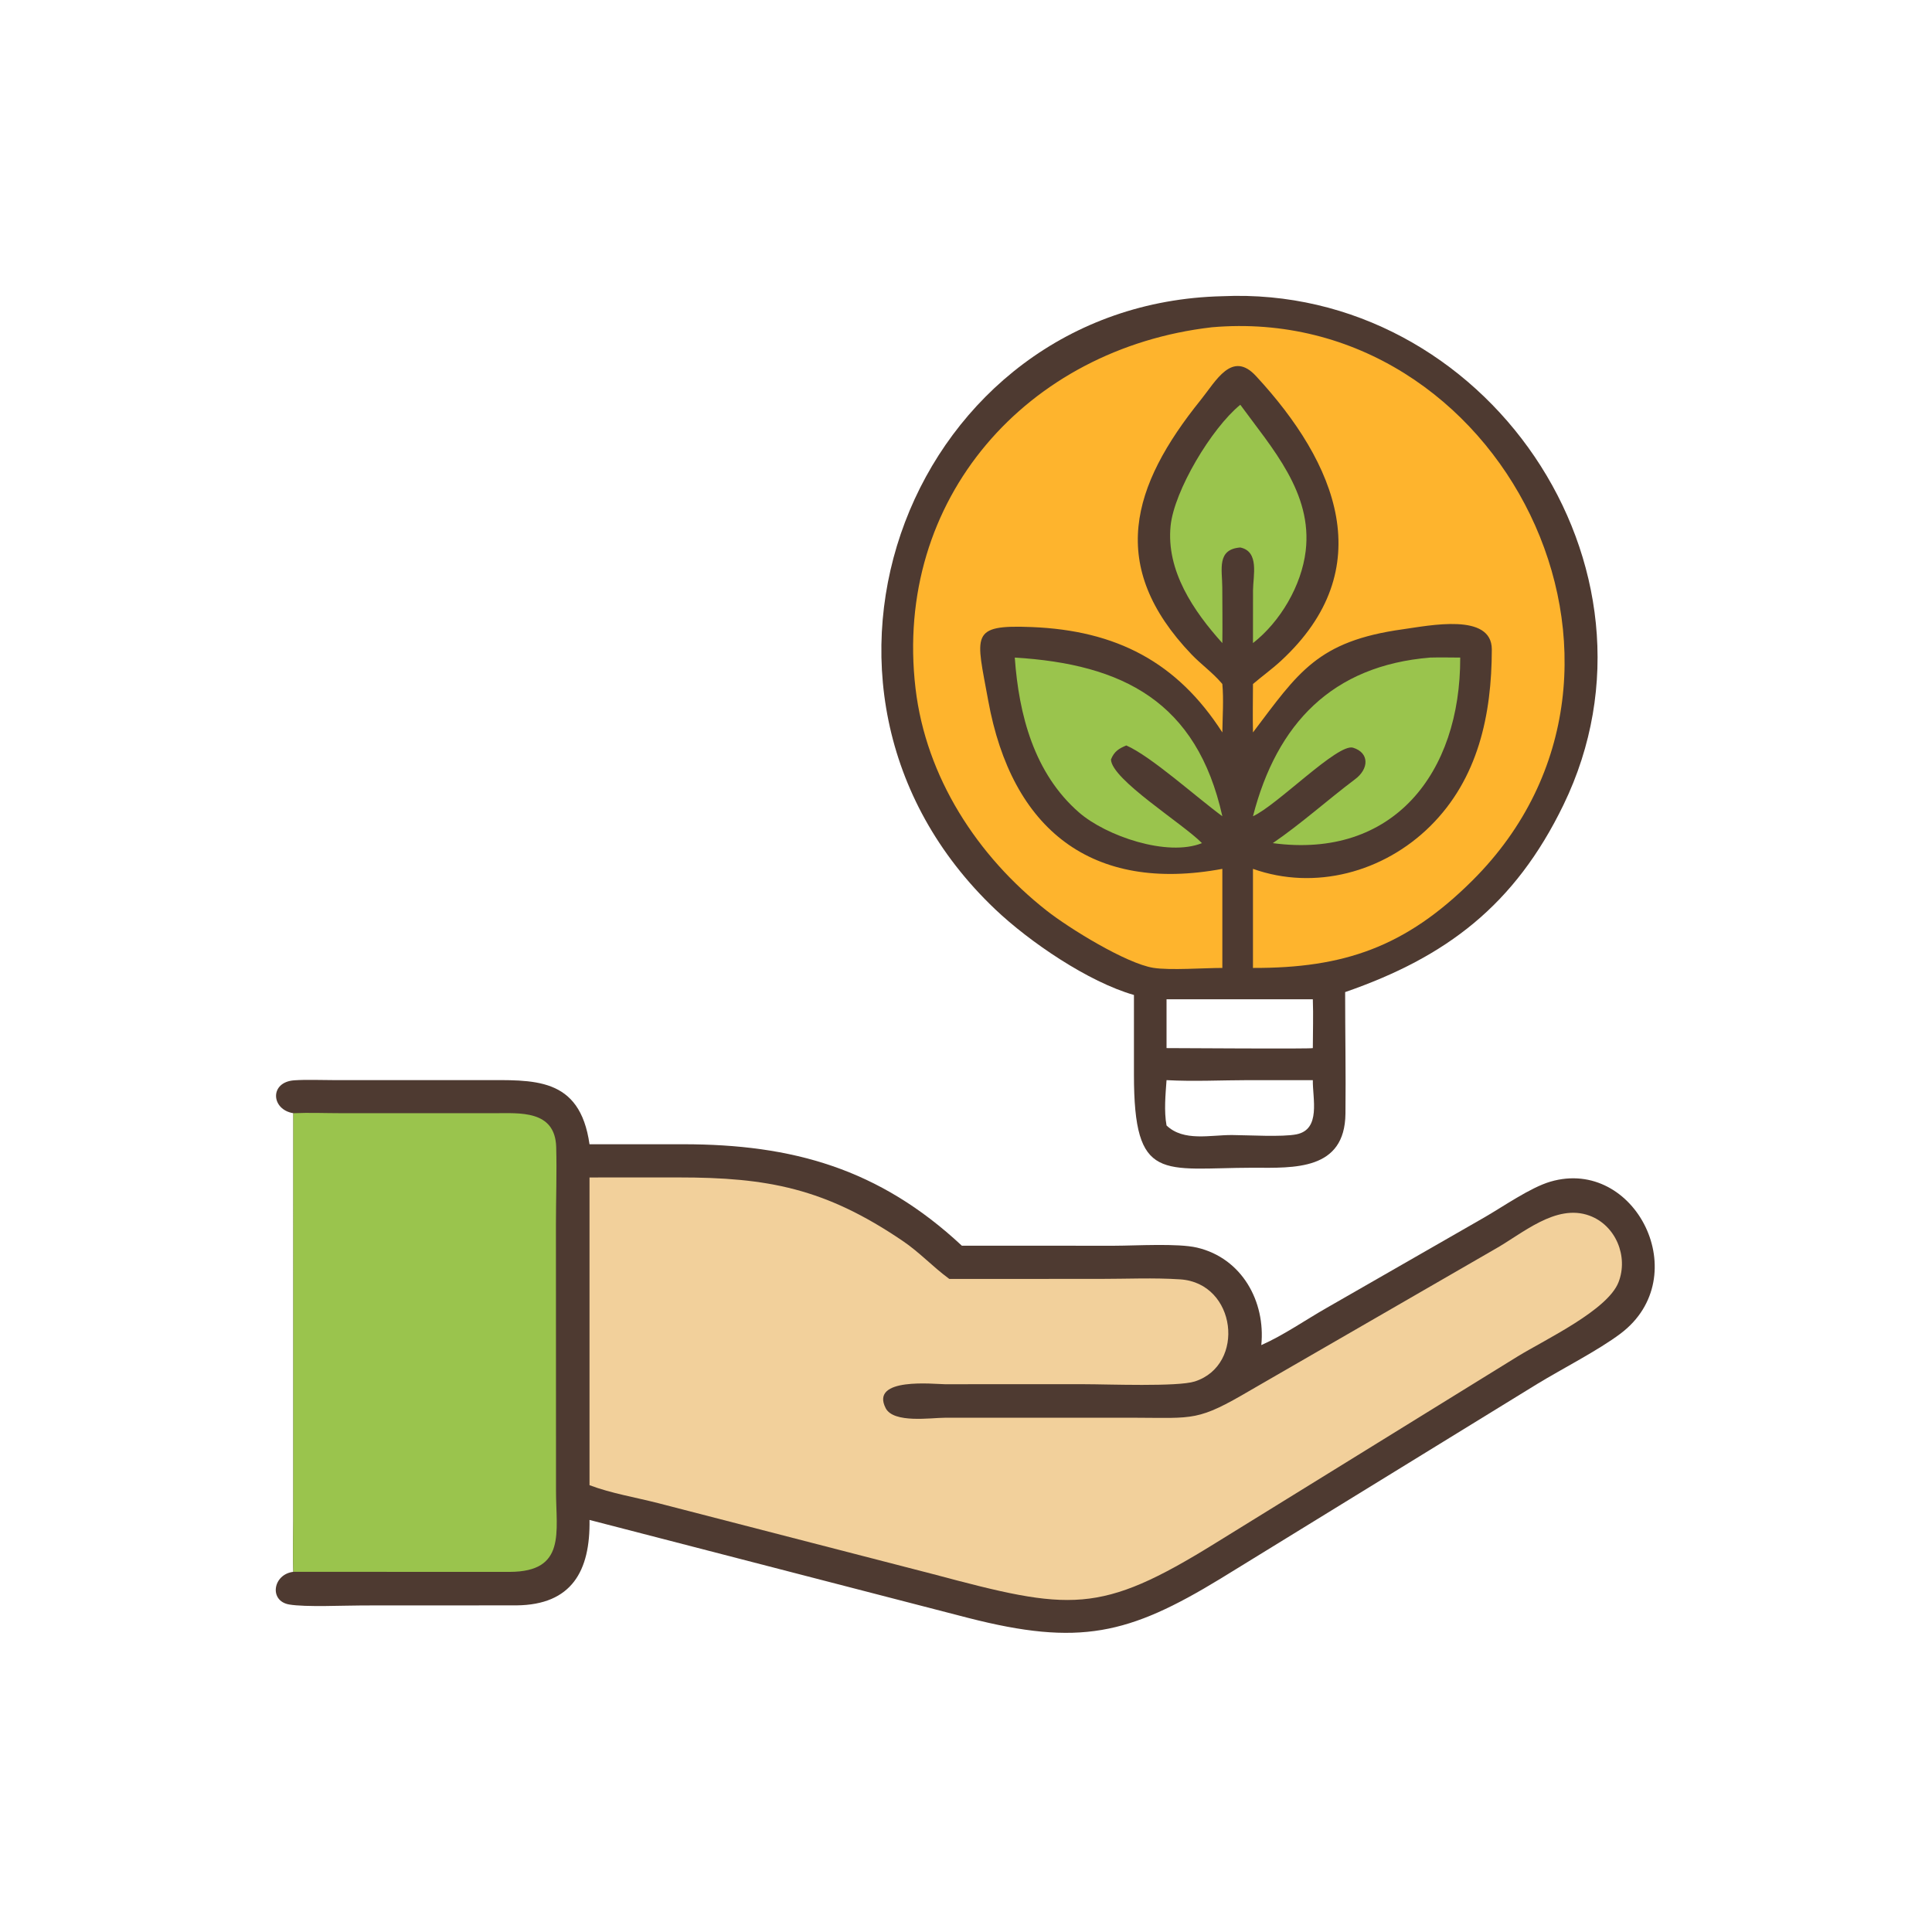
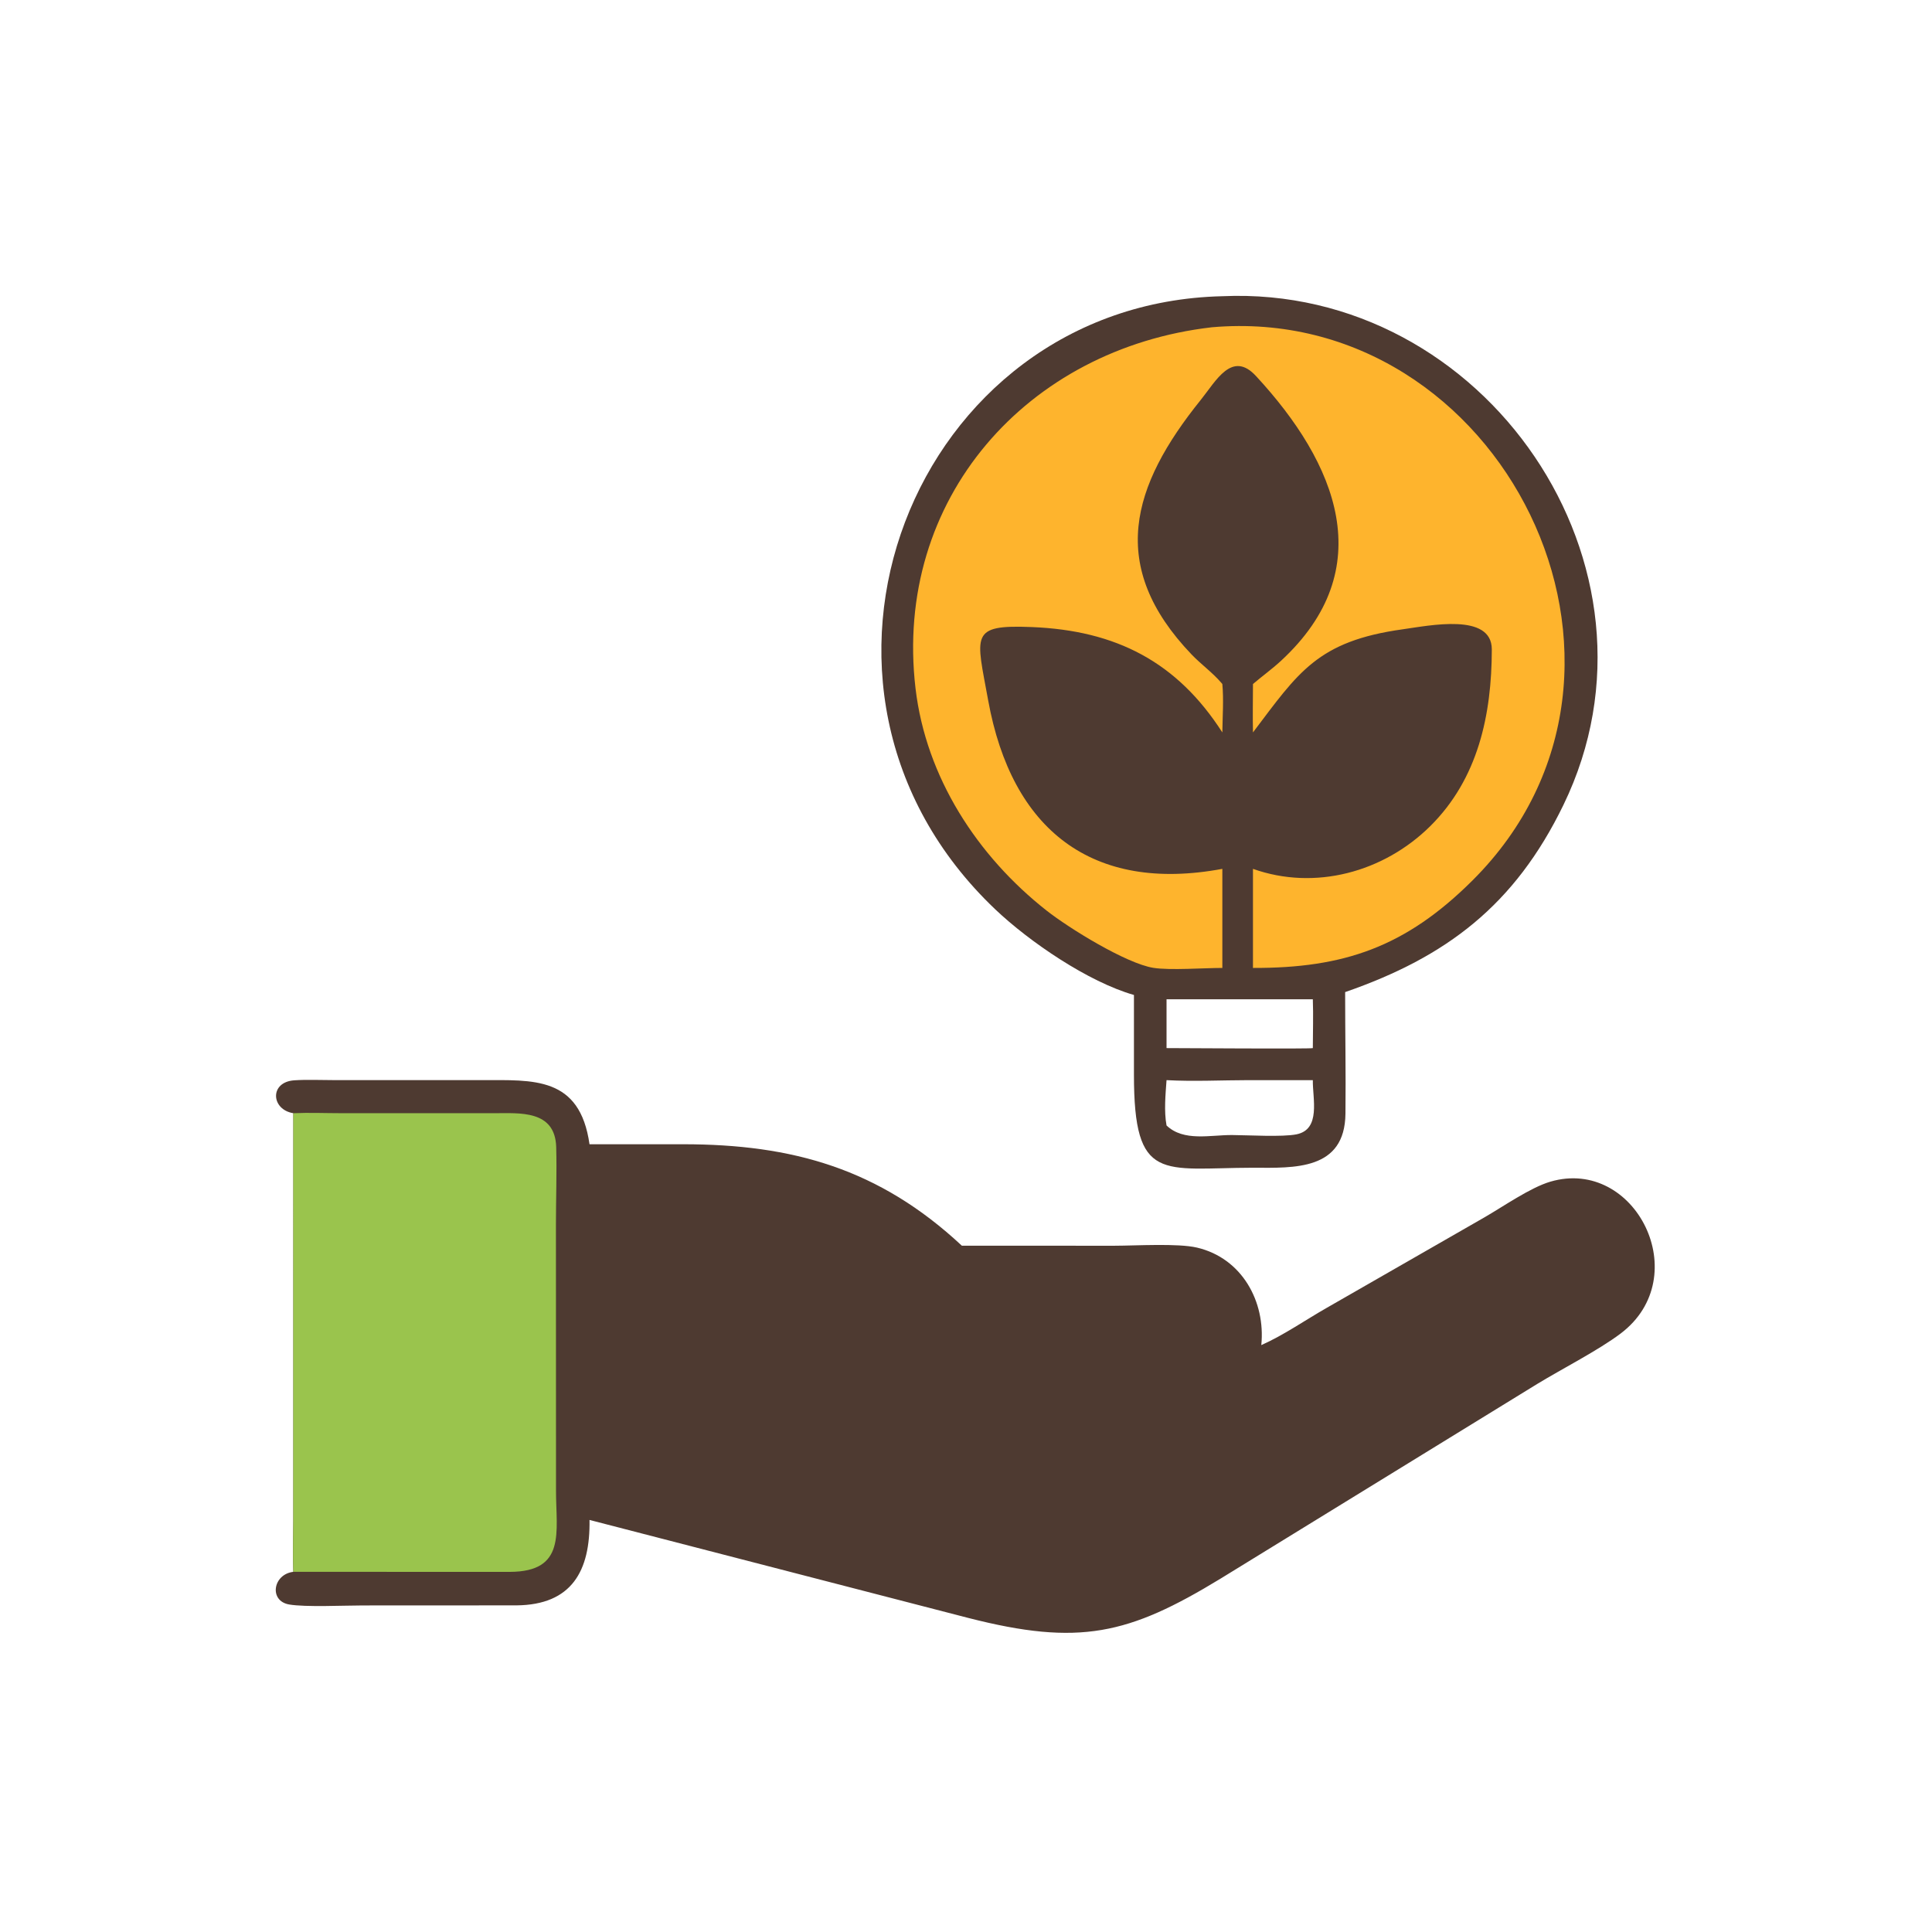
<svg xmlns="http://www.w3.org/2000/svg" width="512" height="512">
  <path fill="#4E3A31" d="M323.933 78.5c69.584-3.136 121.031 71.682 90.399 134.81-12.894 26.573-31.009 40.306-57.857 49.607-.001 10.734.205 21.496.085 32.226-.168 15.054-13.544 14.375-24.51 14.318-24.039.053-31.544 4.183-31.542-24.652V263.68c-12.093-3.452-27.673-14.064-36.757-22.694-61.989-58.886-21.844-160.577 60.182-162.485m6.971 207.749c-7.19.012-14.596.394-21.76 0-.271 3.867-.7 8.197 0 12.011 4.55 4.356 11.631 2.488 17.419 2.537 4.286.026 13.24.563 16.999-.184 6.57-1.306 4.262-9.51 4.35-14.364zm-21.76-21.427v12.933c3.915-.001 38.283.255 38.768 0 .004-4.3.159-8.638 0-12.933z" />
-   <path fill="#9AC44D" d="M328.691 107.264c8.408 11.514 19.171 23.335 17.33 38.746-1.095 9.167-6.715 18.755-13.971 24.414l.014-14.028c.036-3.873 1.716-10.241-3.373-11.307-6.287.477-4.794 5.821-4.775 10.527.02 4.936.085 9.873.017 14.808-7.624-8.459-14.919-19.173-13.71-31.082.939-9.245 10.793-25.81 18.468-32.078M268.926 174.263c28.575 1.738 48.25 11.641 55.007 42.049-7.014-5.144-18.804-15.828-25.449-18.76-1.985.815-3.245 1.625-4.067 3.727.175 5.33 19.114 17.026 24.115 22.159-9.22 3.703-25.427-1.908-32.571-8.121-11.906-10.354-15.959-25.905-17.035-41.054M379.02 174.263c2.641-.078 5.311-.004 7.954 0 .085 30.601-17.758 53.472-49.668 49.175 7.553-5.166 14.423-11.37 21.734-16.881 3.779-2.763 3.914-7.05-.457-8.408-4.04-1.256-20.077 15.234-26.533 18.163 6.318-24.566 21.018-39.921 46.97-42.049" />
  <path fill="#FEB42D" d="M321.11 86.734c76.616-6.71 125.456 90.418 69.147 146.559-17.775 17.723-34.193 23.296-58.207 23.22v-26.257c16.419 5.835 34.626.896 46.952-11.292 12.729-12.585 16.317-29.573 16.342-46.855.014-9.799-16.566-6.317-23.577-5.344-22.688 3.15-27.692 11.45-39.717 27.333-.102-4.268-.009-8.556 0-12.826 2.429-2.082 5.031-3.942 7.388-6.116 26.428-24.374 14.826-52.376-6.58-75.493-6.371-6.924-10.627 1.327-14.594 6.246-18.484 22.918-24.835 44.147-2.506 67.507 2.515 2.631 5.518 4.76 7.893 7.523l.282.333c.382 4.188.049 8.619 0 12.826-12-18.66-28.115-27.028-50.532-27.924-16.553-.661-14.686 2.006-11.52 19.461 6.214 34.249 27.498 51.049 62.052 44.621v26.257c-4.842-.003-13.863.677-18.277-.025-7.169-1.139-22.26-10.427-28.29-15.167-18.366-14.438-31.978-35.353-34.742-58.874-5.904-50.233 29.59-90.064 78.486-95.713" />
  <path fill="#4E3A31" d="M77.735 295.011c-5.913-.942-6.382-8.273.264-8.718 3.325-.222 6.746-.057 10.083-.057l39.53.011c13.717.003 26.043-1.083 28.615 17l24.853-.009c28.799.006 51.857 6.39 73.825 26.889l40.521.005c5.624-.011 16.736-.692 21.798.497 11.906 2.796 18.194 14.302 17.034 25.839 5.988-2.659 11.672-6.65 17.385-9.901l41.621-23.879c5.037-2.89 12.29-7.981 17.612-9.538 22.539-6.595 38.489 25.231 18.618 40.243-5.849 4.419-15.553 9.372-22.099 13.36l-83.966 51.621c-24.346 14.824-37.404 17.921-66.825 10.395L156.227 402.8c.215 13.487-4.678 22.503-19.347 22.64l-40.723.019c-4.816-.002-15.208.494-19.53-.254-5.395-.934-4.322-7.999 1.108-8.654-.174-4.413-.008-8.895-.007-13.317z" />
  <path fill="#9AC44D" d="M77.735 295.011c4.206-.188 8.477-.005 12.69-.004l40.55.004c6.684.005 16.154-.929 16.424 8.997.184 6.777-.067 13.625-.07 20.41l.019 70.726c.003 10.872 2.734 21.373-12.232 21.419l-57.38-.012c-.175-4.413-.01-8.895-.008-13.317z" />
-   <path fill="#F2D09B" d="m156.227 312.041 23.524-.007c23.688-.009 38.931 2.857 59.577 16.895 4.342 2.952 7.847 6.744 12.022 9.833l.229.167 39.963-.008c7.022.001 14.244-.342 21.247.125 14.914.994 17.392 22.691 3.845 27.054-4.519 1.455-23.073.735-29.197.73l-37.067.002c-2.661-.005-19.896-1.948-15.662 6.338 2.095 4.101 12.064 2.548 15.668 2.549l50.254-.004c15.996.043 16.692.985 30.936-7.385l64.437-37.204c7.354-4.083 16.275-12.267 25.245-8.959 6.956 2.565 10.349 10.834 7.667 17.661-2.909 7.402-19.307 15.109-26.711 19.635l-80.129 49.495c-30.757 19.063-38.429 17.912-74.774 8.209l-72.954-18.833c-5.943-1.523-12.389-2.581-18.12-4.744z" />
</svg>